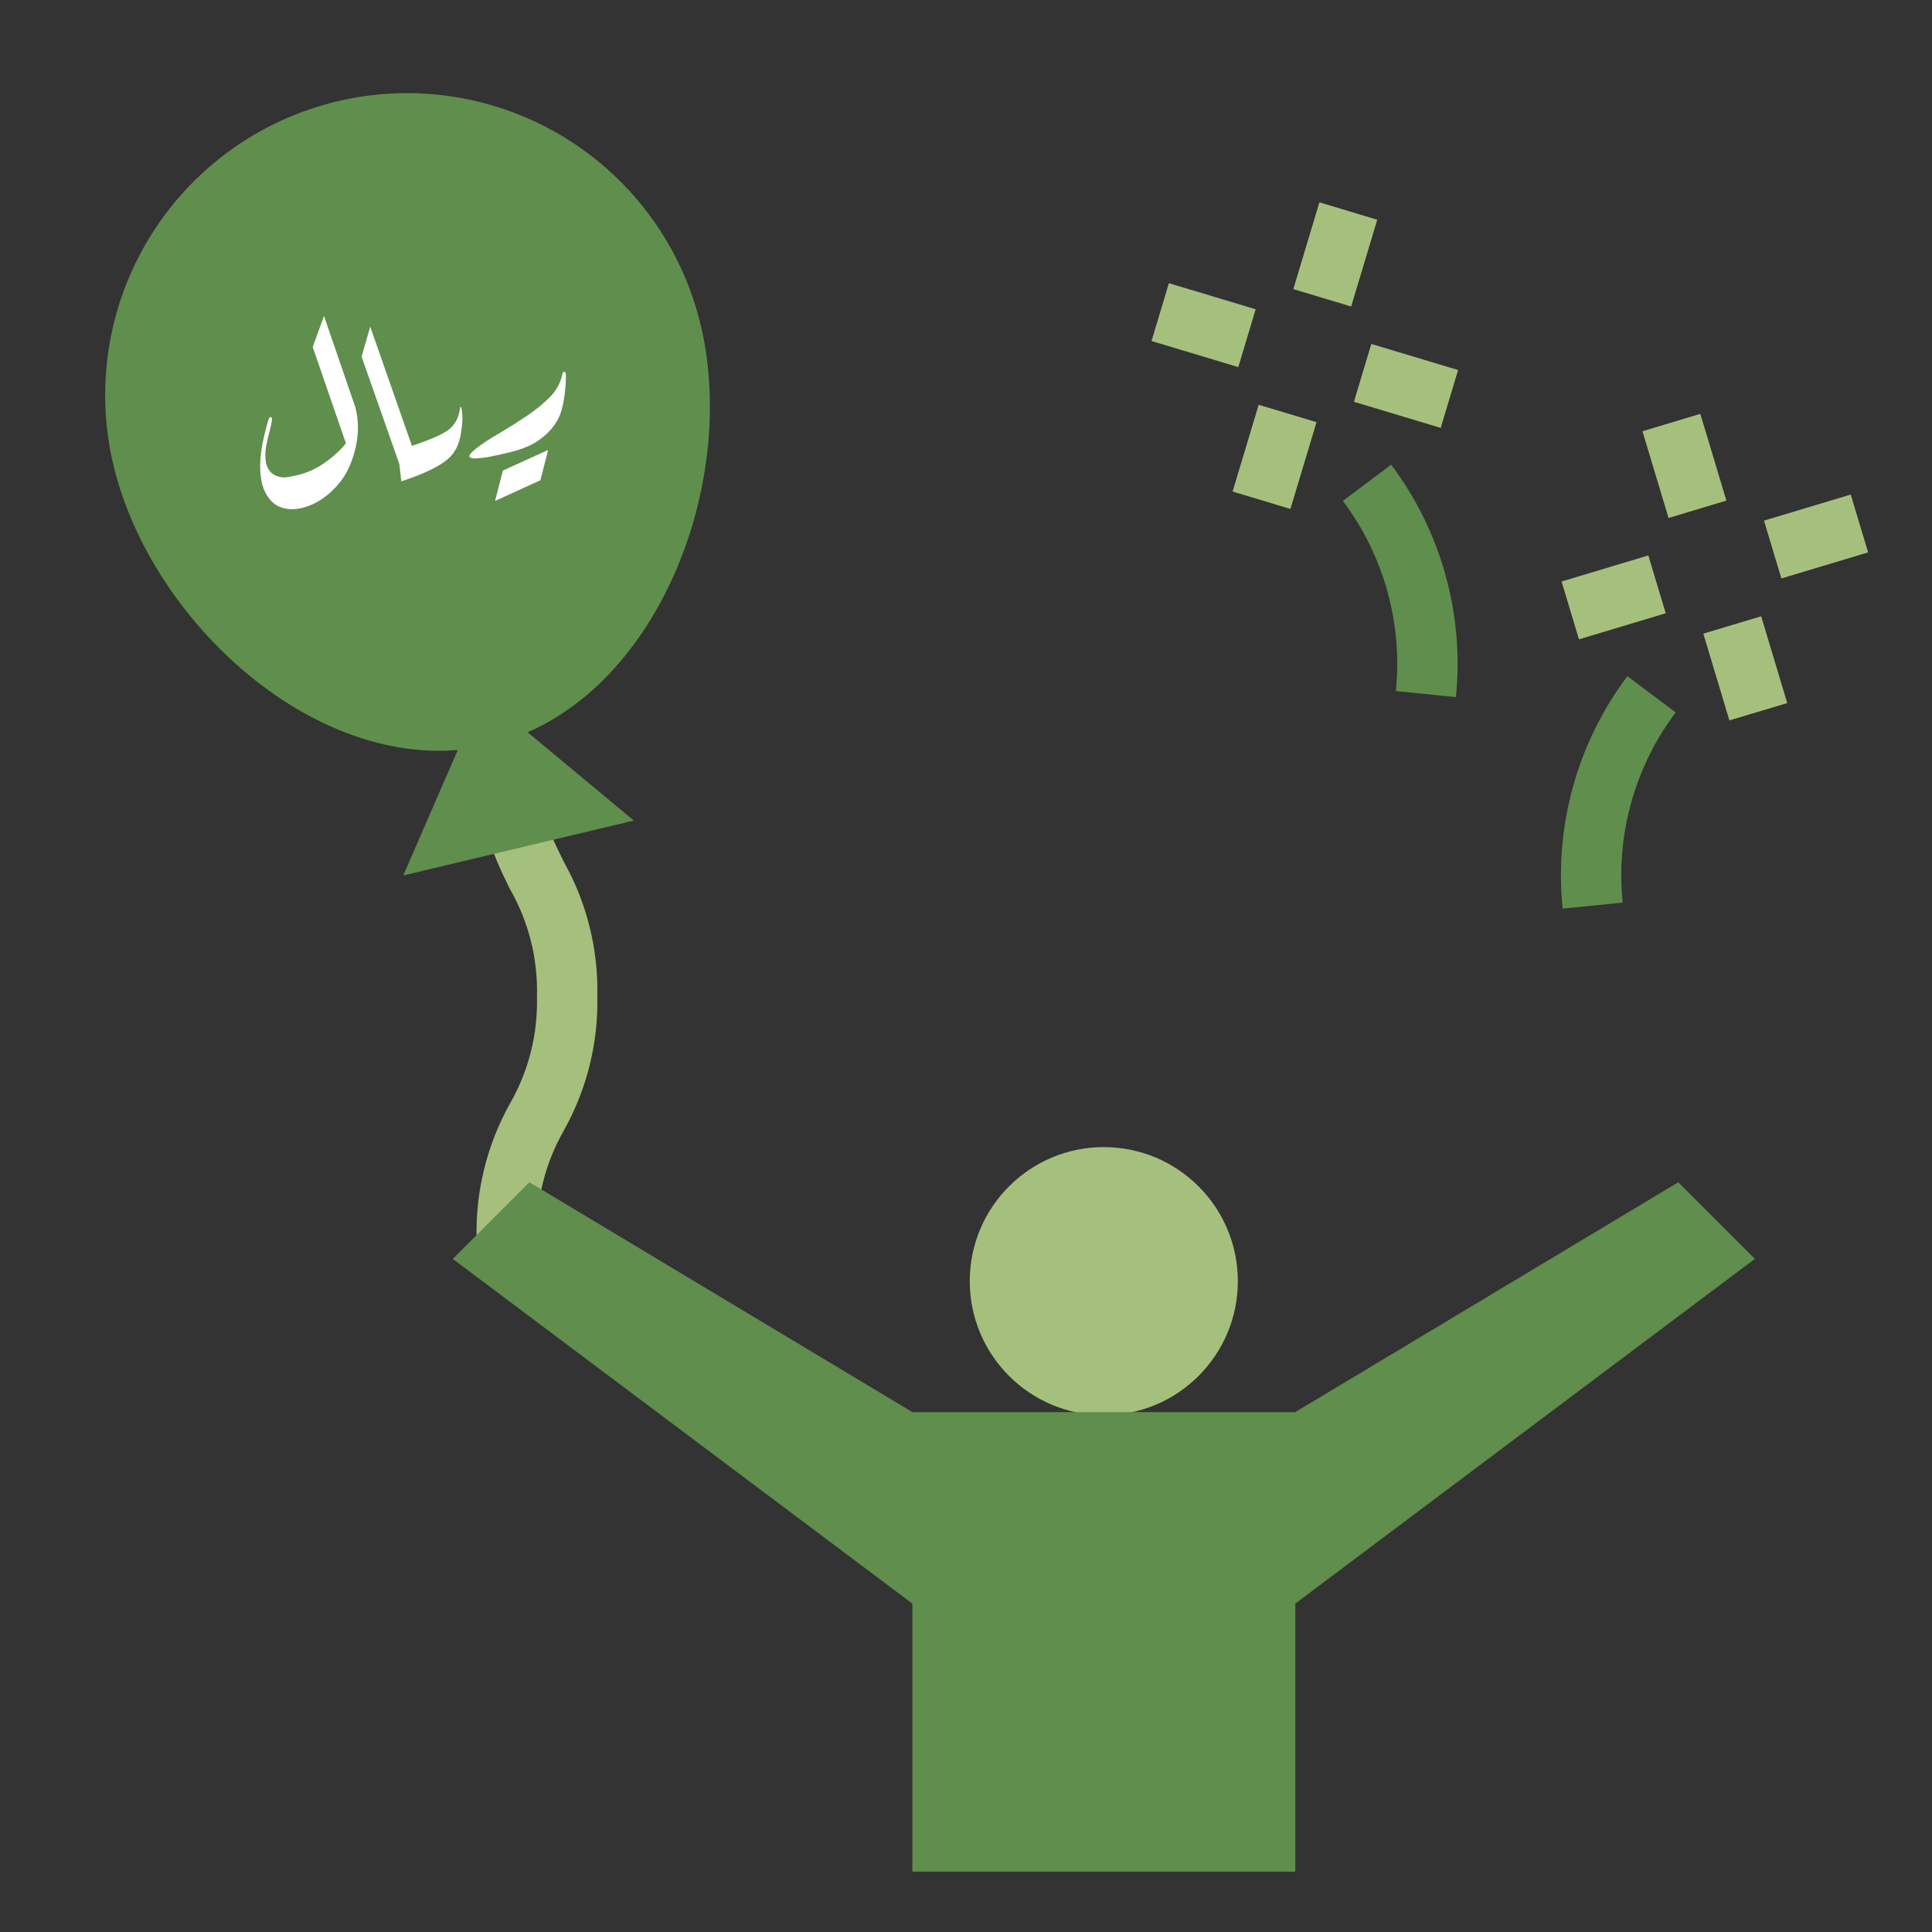
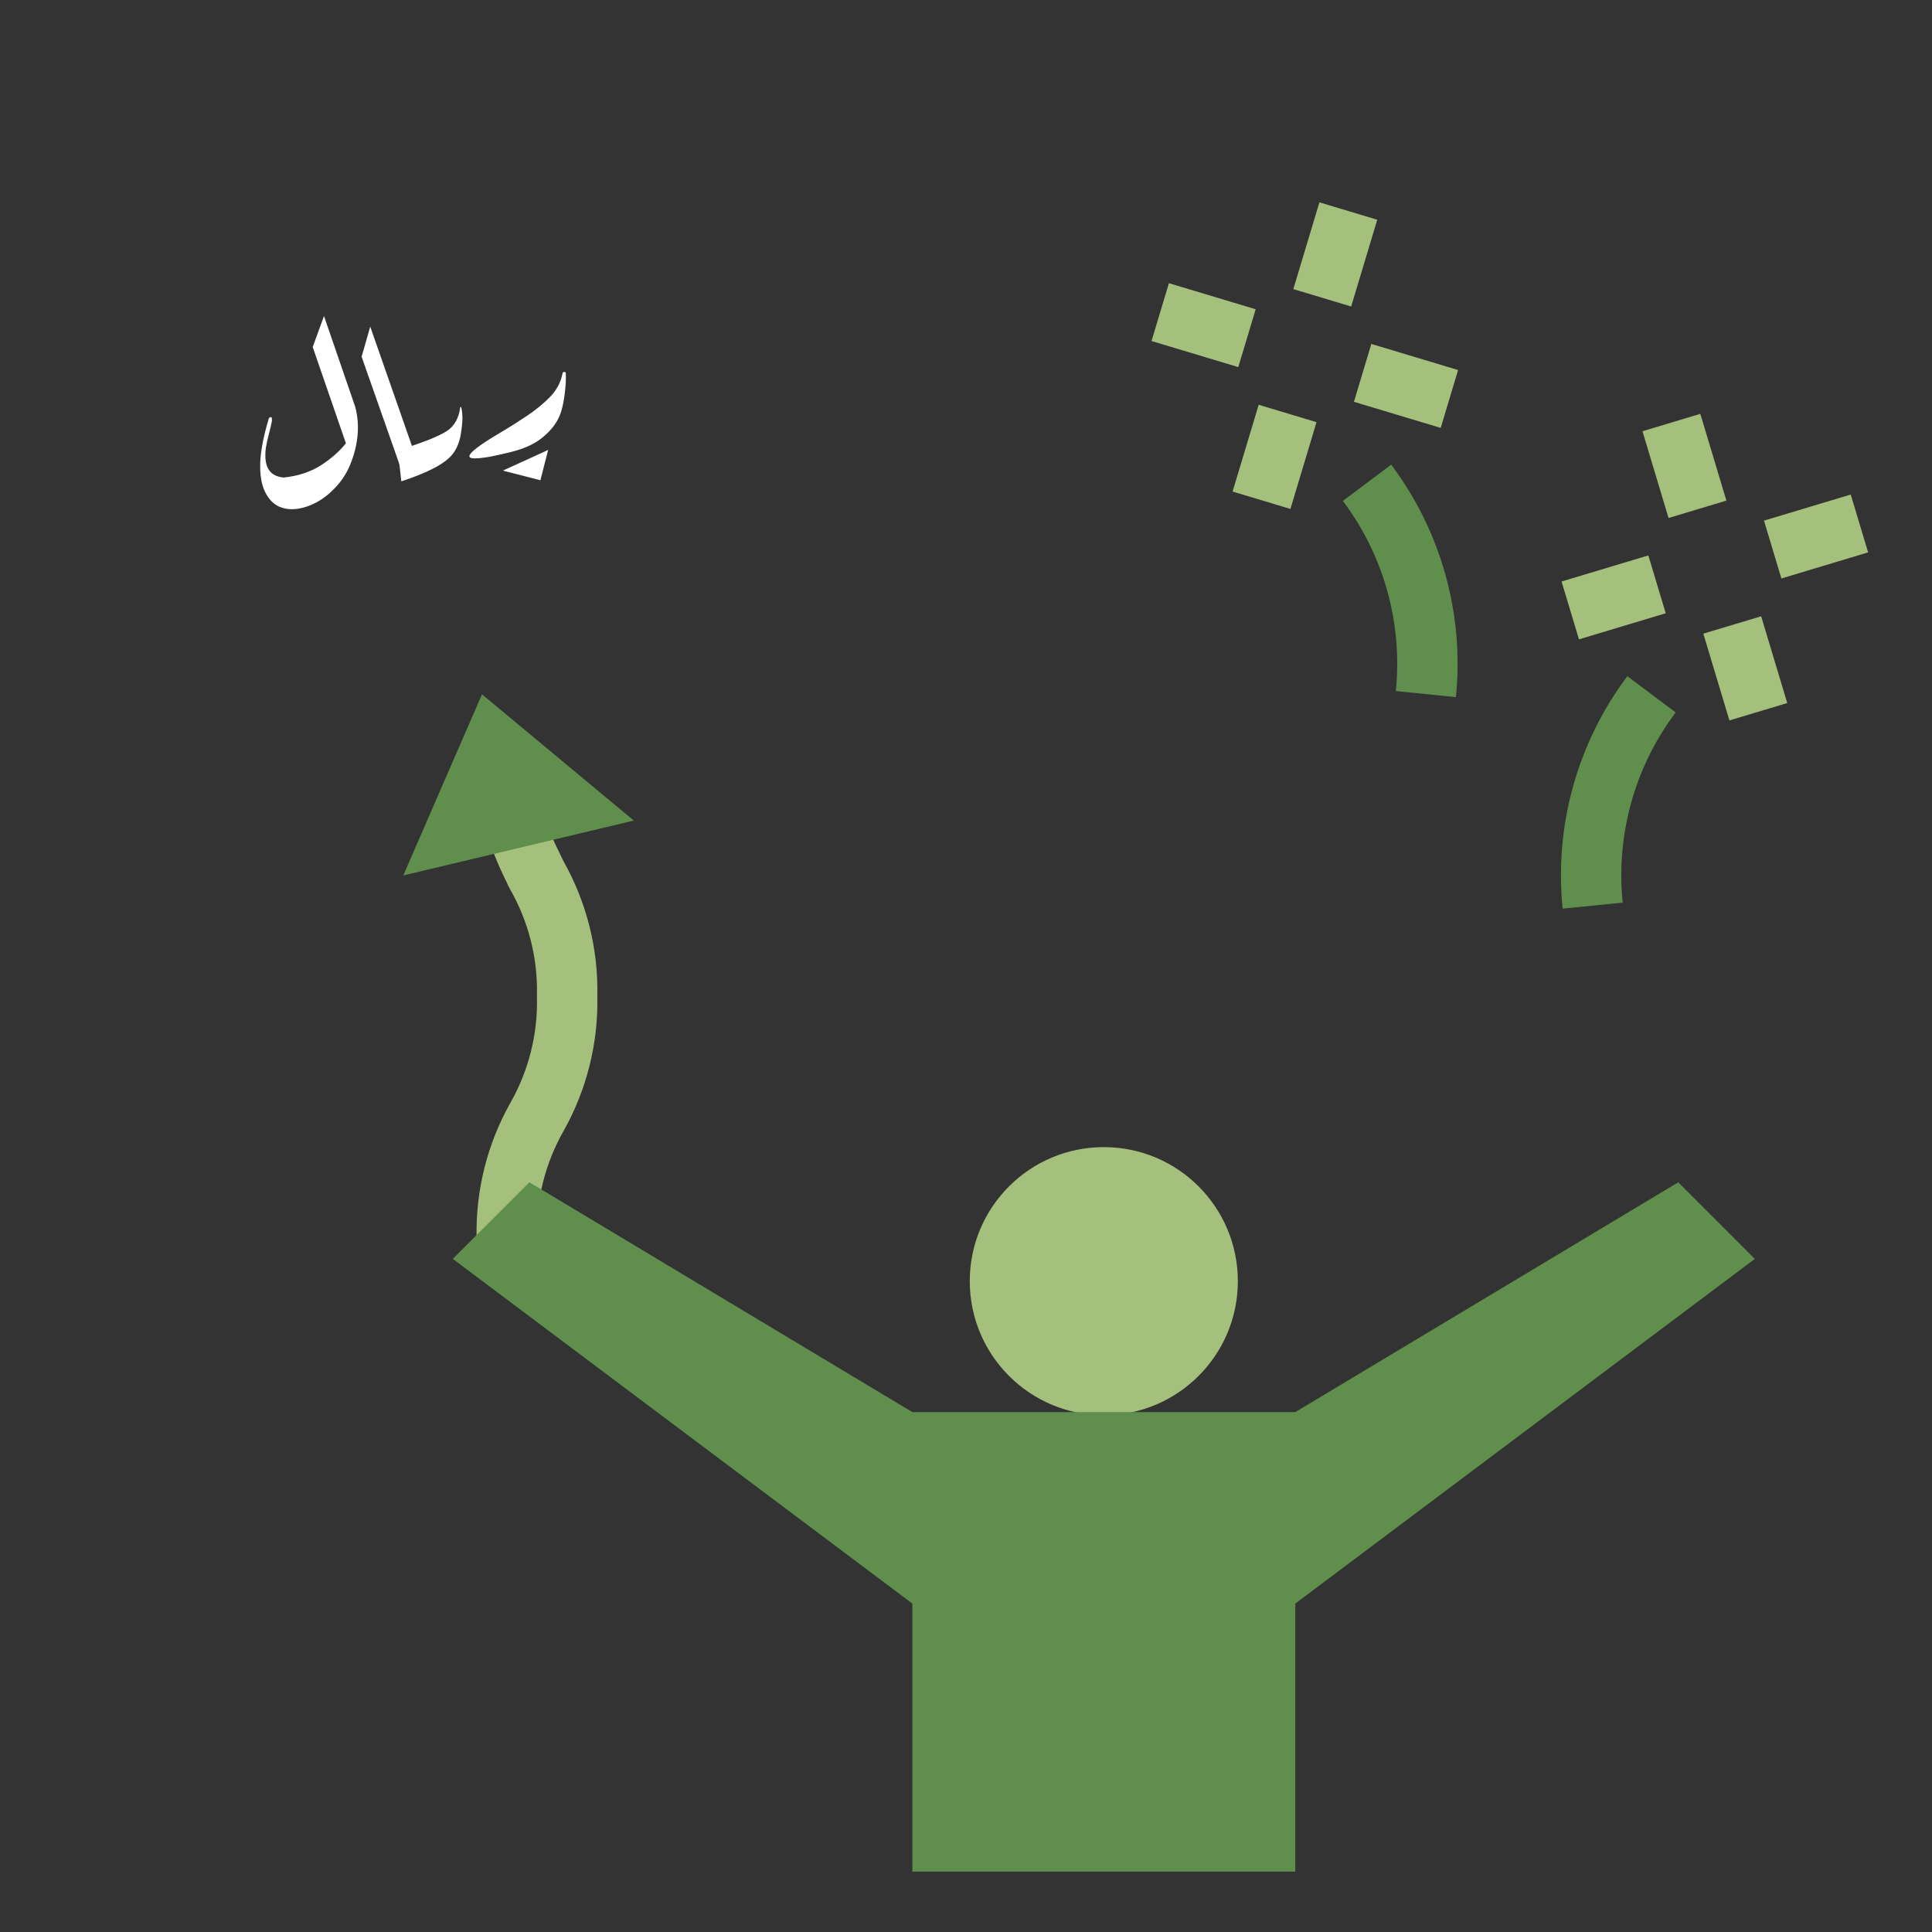
<svg xmlns="http://www.w3.org/2000/svg" width="78" height="78" viewBox="0 0 78 78" fill="none">
  <rect x="0" y="0" width="78" height="78" fill="#333333" stroke="none" />
  <path d="M22.763 45.642C22.011 46.957 21.636 48.454 21.678 49.969C21.68 50.034 21.689 50.1 21.703 50.164C21.709 50.222 21.721 50.279 21.739 50.334C21.764 50.42 21.8 50.517 21.837 50.615L19.594 51.565C19.375 51.061 19.255 50.519 19.241 49.969C19.2 48.073 19.667 46.2 20.594 44.545C21.346 43.23 21.721 41.733 21.678 40.219C21.719 38.699 21.34 37.198 20.581 35.88C20.532 35.789 20.487 35.695 20.447 35.6C20.262 35.234 20.095 34.86 19.948 34.478C19.775 34.06 19.637 33.628 19.533 33.187L21.898 32.626C22.009 33.064 22.155 33.492 22.336 33.906C22.41 34.052 22.47 34.198 22.544 34.344C22.617 34.491 22.69 34.649 22.763 34.795C23.691 36.449 24.158 38.322 24.116 40.219C24.157 42.115 23.69 43.987 22.763 45.642Z" fill="#A5C07D" />
  <path d="M19.459 28.031L16.281 35.344L25.589 33.129L19.459 28.031Z" fill="#608E4D" />
-   <path d="M28.29 13.122C29.861 19.724 26.34 28.514 19.796 30.071C13.251 31.629 6.148 25.366 4.577 18.769C3.829 15.624 4.361 12.311 6.055 9.559C7.75 6.806 10.468 4.839 13.613 4.091C16.757 3.343 20.07 3.875 22.823 5.569C25.576 7.264 27.542 9.983 28.29 13.127V13.122Z" fill="#608E4D" />
  <path d="M44.564 57.135C47.552 57.135 49.975 54.712 49.975 51.724C49.975 48.735 47.552 46.312 44.564 46.312C41.575 46.312 39.152 48.735 39.152 51.724C39.152 54.712 41.575 57.135 44.564 57.135Z" fill="#A5C07D" />
  <path d="M67.756 47.732L52.295 57.01H36.834L21.373 47.732L18.281 50.825L36.834 64.74V75.562H52.295V64.74L70.848 50.825L67.756 47.732Z" fill="#608E4D" />
  <path d="M66.311 17.41L68.646 16.708L69.699 20.21L67.364 20.913L66.311 17.41ZM68.768 25.582L71.103 24.881L72.156 28.384L69.821 29.085L68.768 25.582ZM71.217 21.019L74.719 19.966L75.421 22.301L71.919 23.354L71.217 21.019ZM63.045 23.477L66.548 22.424L67.25 24.759L63.747 25.812L63.045 23.477Z" fill="#A5C07D" />
  <path d="M63.088 36.684C62.749 33.339 63.681 29.989 65.701 27.3L67.651 28.762C65.998 30.962 65.234 33.703 65.512 36.441L63.088 36.684Z" fill="#608E4D" />
  <path d="M52.215 11.672L53.268 8.169L55.603 8.871L54.55 12.374L52.215 11.672ZM49.763 19.845L50.816 16.342L53.151 17.044L52.098 20.547L49.763 19.845ZM46.49 13.768L47.192 11.433L50.695 12.486L49.993 14.821L46.49 13.768ZM54.662 16.222L55.364 13.886L58.867 14.939L58.165 17.275L54.662 16.222Z" fill="#A5C07D" />
  <path d="M58.779 28.145L56.354 27.901C56.632 25.164 55.868 22.422 54.215 20.223L56.165 18.76C58.185 21.448 59.118 24.799 58.779 28.145Z" fill="#608E4D" />
  <path d="M12.625 14.01L13.08 12.758L14.341 16.425C14.443 16.807 14.474 17.201 14.433 17.608C14.391 18.009 14.289 18.4 14.128 18.782C13.993 19.105 13.807 19.395 13.569 19.65C13.338 19.904 13.083 20.11 12.804 20.267C12.531 20.417 12.257 20.51 11.981 20.545C11.705 20.581 11.453 20.543 11.224 20.432C10.999 20.313 10.822 20.115 10.69 19.837C10.557 19.553 10.495 19.177 10.505 18.708C10.52 18.231 10.63 17.646 10.836 16.952C10.857 16.87 10.89 16.832 10.934 16.84C10.978 16.841 10.99 16.901 10.973 17.021C10.946 17.162 10.908 17.326 10.858 17.512C10.808 17.698 10.766 17.887 10.733 18.082C10.706 18.274 10.705 18.456 10.73 18.629C10.755 18.801 10.822 18.946 10.932 19.063C11.042 19.181 11.214 19.253 11.449 19.279C12.025 19.221 12.523 19.058 12.944 18.793C13.369 18.519 13.71 18.22 13.965 17.896L12.625 14.01Z" fill="white" />
  <path d="M14.599 14.401L14.947 13.187L16.69 18.172L16.354 19.393L14.599 14.401Z" fill="white" />
  <path d="M18.619 16.438C18.654 16.569 18.671 16.725 18.669 16.904C18.665 17.077 18.646 17.271 18.611 17.485C18.545 17.93 18.376 18.273 18.105 18.511C17.767 18.819 17.133 19.126 16.203 19.433L16.062 18.187C16.568 18.026 16.982 17.883 17.305 17.758C17.633 17.625 17.873 17.51 18.024 17.412C18.341 17.212 18.528 16.884 18.584 16.428L18.619 16.438Z" fill="white" />
-   <path d="M21.817 19.389L19.988 20.224L20.301 19L22.13 18.165L21.817 19.389Z" fill="white" />
+   <path d="M21.817 19.389L20.301 19L22.13 18.165L21.817 19.389Z" fill="white" />
  <path d="M22.84 15.048C22.853 15.256 22.846 15.481 22.818 15.725C22.796 15.961 22.761 16.188 22.712 16.405C22.662 16.617 22.599 16.793 22.523 16.935C22.36 17.234 22.125 17.498 21.816 17.728C21.513 17.956 21.108 18.132 20.599 18.255C20.285 18.333 20.003 18.396 19.752 18.444C19.499 18.486 19.302 18.507 19.159 18.507C19.017 18.507 18.947 18.474 18.951 18.409C18.96 18.337 19.063 18.226 19.258 18.078C19.459 17.922 19.777 17.715 20.214 17.458C20.59 17.236 20.949 17.008 21.293 16.776C21.644 16.541 21.953 16.286 22.221 16.01C22.472 15.751 22.636 15.442 22.71 15.083C22.714 15.044 22.733 15.023 22.768 15.02C22.802 15.011 22.826 15.02 22.84 15.048Z" fill="white" />
</svg>